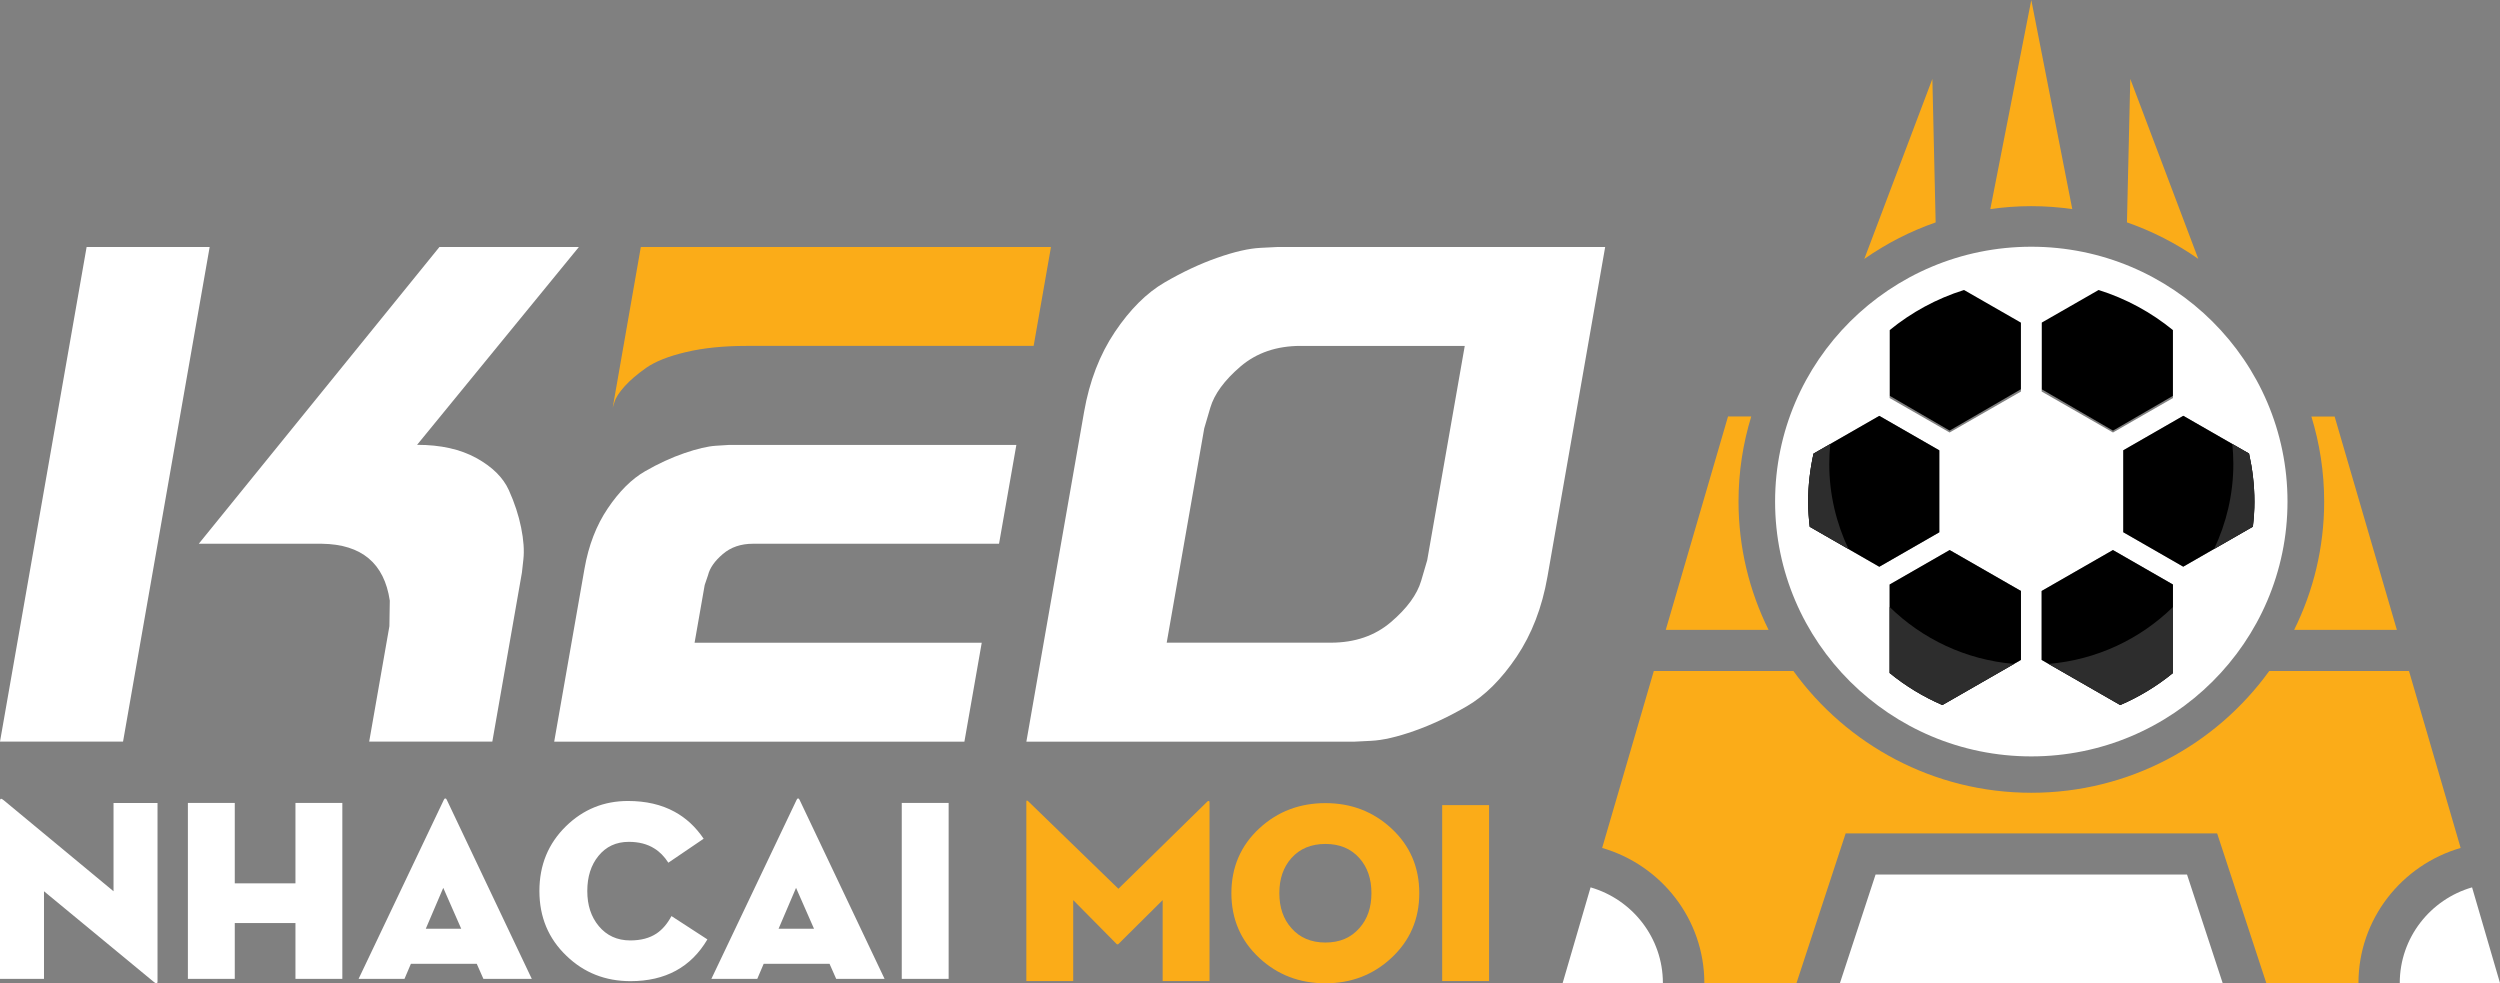
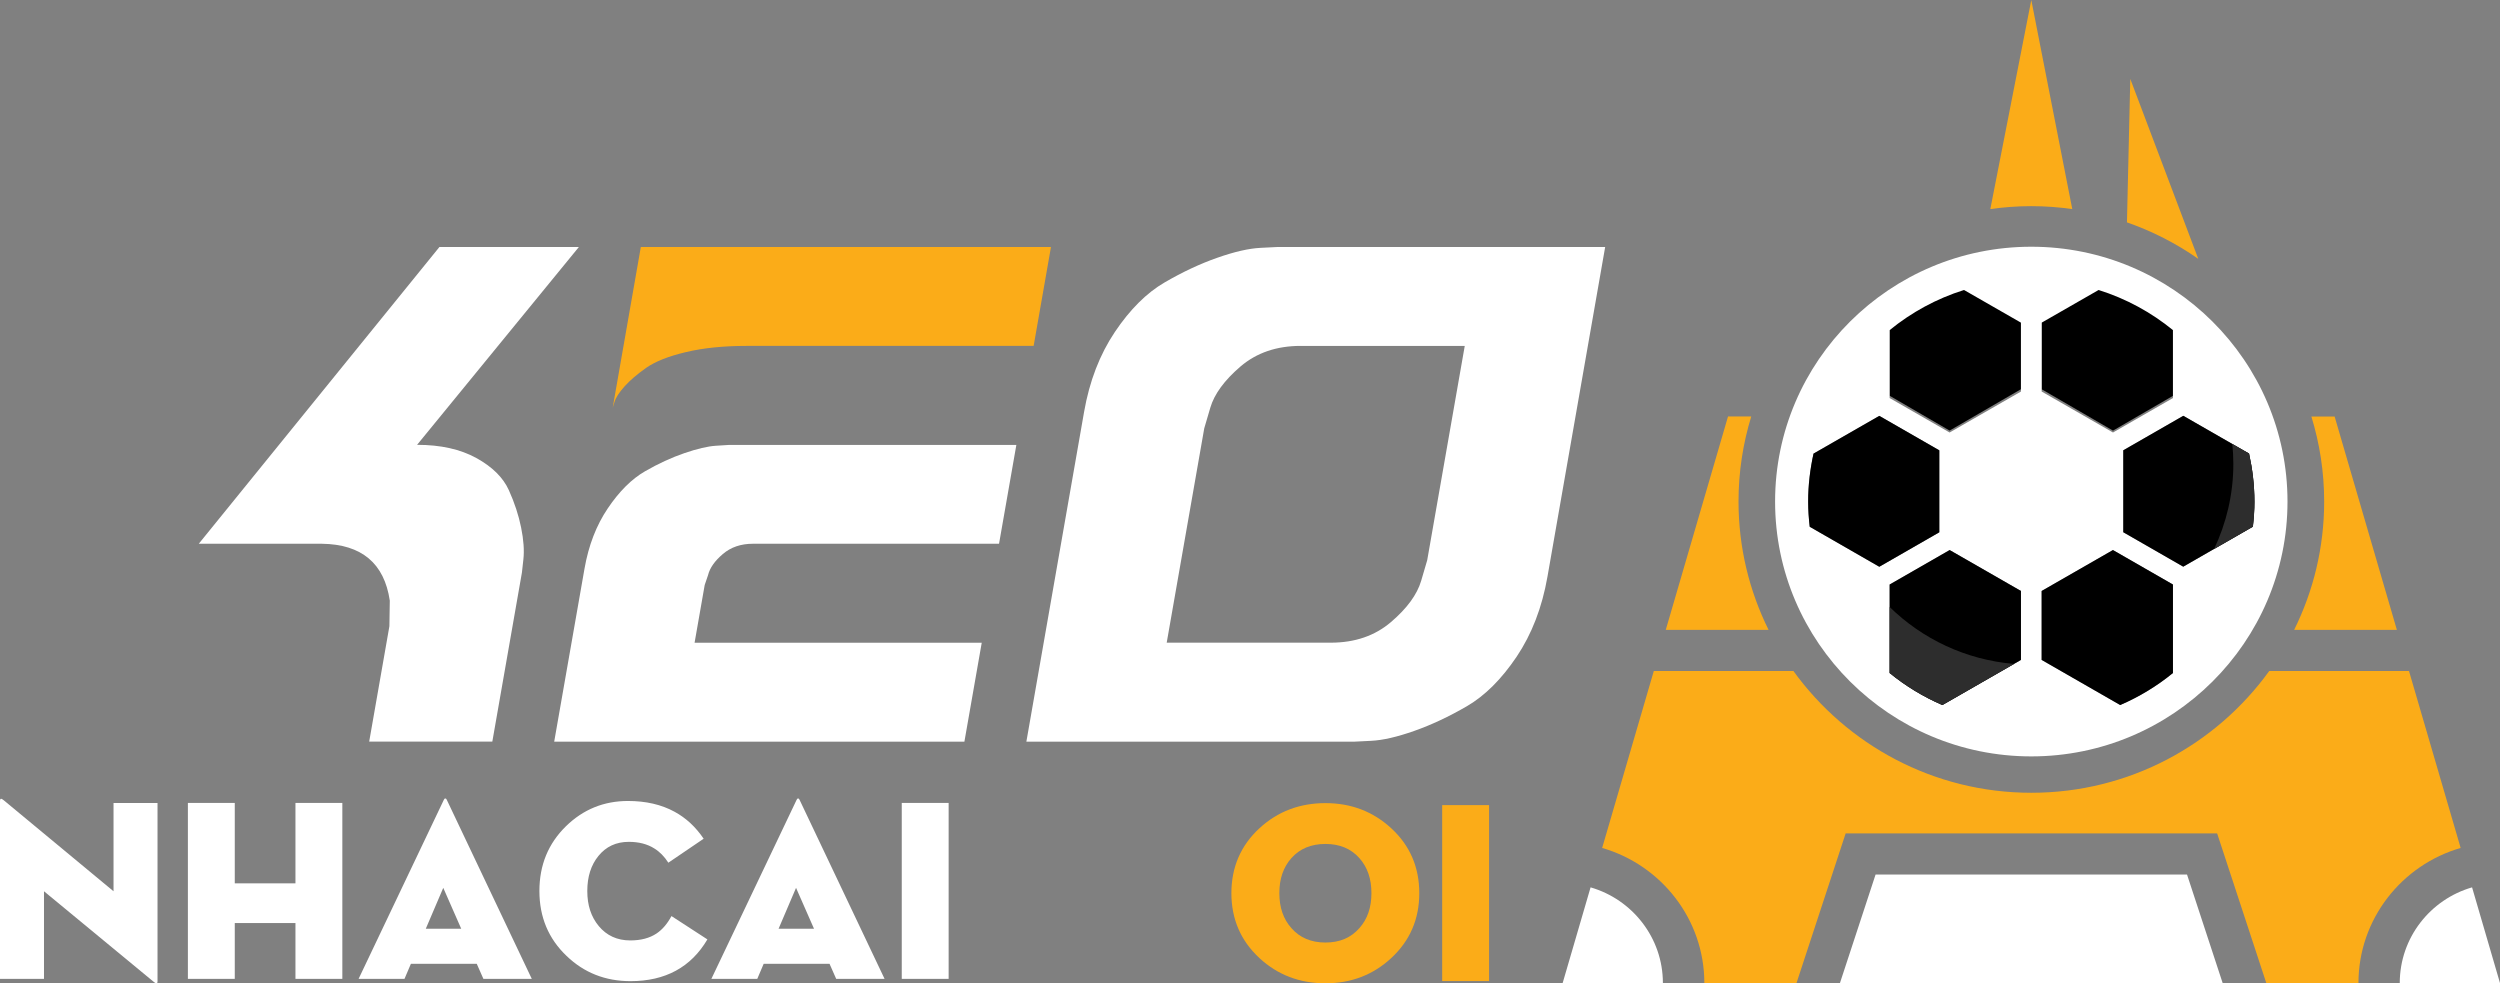
<svg xmlns="http://www.w3.org/2000/svg" id="Layer_2" data-name="Layer 2" viewBox="0 0 512 201.39">
  <rect x="0" y="0" width="512" height="201.39" fill="#808080" stroke="none" />
  <defs>
    <style>
      .cls-1 {
        fill: #fff;
      }

      .cls-2 {
        fill: #fbac18;
      }

      .cls-3 {
        fill: #2d2d2d;
      }
    </style>
  </defs>
  <g id="Layer_1-2" data-name="Layer 1">
    <g>
      <g>
        <path class="cls-2" d="M424.4,42.82L416.01,0l-8.39,42.82c2.74-.39,5.54-.6,8.39-.6s5.64.21,8.39.6Z" />
        <path class="cls-2" d="M436.28,16.16l-.68,29.38c5.23,1.82,10.14,4.35,14.61,7.48l-13.93-36.87Z" />
-         <path class="cls-2" d="M395.75,16.16l-13.94,36.87c4.47-3.13,9.38-5.66,14.61-7.48l-.67-29.38Z" />
        <path d="M387,67c4.46-3.68,9.61-6.52,15.23-8.31l11.66,6.76v14.26l-14.61,8.47-12.29-7.13v-14.06Z" />
        <path d="M445.03,81.06l-12.29,7.13-14.61-8.47v-14.26l11.66-6.76c5.63,1.78,10.78,4.63,15.23,8.31v14.06Z" />
        <g>
          <path class="cls-1" d="M491.46,201.33h20.54l-5.72-19.6c-8.55,2.47-14.81,10.32-14.81,19.6Z" />
          <path class="cls-1" d="M325.75,181.73l-5.72,19.6h20.53c0-9.28-6.27-17.13-14.81-19.6Z" />
          <polygon class="cls-1" points="447.9 179.1 384.12 179.1 376.82 201.33 416.01 201.33 455.2 201.33 447.9 179.1" />
          <path class="cls-2" d="M469.83,129h21.05l-12.75-43.7h-4.76c1.7,5.52,2.62,11.36,2.62,17.42,0,9.43-2.22,18.35-6.15,26.28Z" />
          <path class="cls-2" d="M358.66,85.29h-4.76l-12.75,43.7h21.05c-3.93-7.93-6.15-16.85-6.15-26.28,0-6.06.92-11.91,2.61-17.42Z" />
          <path class="cls-2" d="M493.34,137.42h-28.6c-10.89,15.09-28.67,24.94-48.72,24.94s-37.83-9.86-48.73-24.94h-28.59l-10.58,36.24c12.07,3.49,20.93,14.57,20.93,27.68h18.87l10.07-30.66h76.08l10.07,30.66h18.87c0-13.11,8.86-24.19,20.93-27.68l-10.58-36.24Z" />
          <path class="cls-1" d="M416.01,50.53c-28.94,0-52.47,23.41-52.47,52.19s23.54,52.19,52.47,52.19,52.47-23.41,52.47-52.19-23.54-52.19-52.47-52.19ZM387,119.71l12.29-7.06,14.6,8.38v14.12l-16.09,9.24c-3.91-1.69-7.55-3.9-10.8-6.56v-18.12ZM387,67.61c4.46-3.64,9.61-6.46,15.23-8.22l11.66,6.69v14.11l-14.61,8.39-12.29-7.06v-13.91ZM445.03,81.52l-12.29,7.06-14.61-8.39v-14.11l11.66-6.69c5.63,1.77,10.78,4.58,15.23,8.22v13.92ZM418.13,135.15v-14.12l14.6-8.38,12.29,7.06v18.12c-3.25,2.66-6.89,4.87-10.8,6.56l-16.09-9.24ZM447.14,116.06l-12.29-7.06v-16.78l12.29-7.06,13.46,7.73c.7,3.17,1.1,6.44,1.1,9.82,0,1.75-.12,3.46-.32,5.15l-14.25,8.19ZM371.41,92.9l13.47-7.73,12.29,7.06v16.78l-12.29,7.06-14.25-8.19c-.2-1.7-.32-3.41-.32-5.16,0-3.37.4-6.65,1.1-9.82Z" />
          <path d="M387,119.71l12.29-7.06,14.6,8.38v14.12l-16.09,9.24c-3.91-1.69-7.55-3.9-10.8-6.56v-18.12Z" />
          <path d="M418.13,135.15v-14.12l14.6-8.38,12.29,7.06v18.12c-3.25,2.66-6.89,4.87-10.8,6.56l-16.09-9.24Z" />
          <path d="M447.14,116.06l-12.29-7.06v-16.78l12.29-7.06,13.46,7.73c.7,3.17,1.1,6.44,1.1,9.82,0,1.75-.12,3.46-.32,5.15l-14.25,8.19Z" />
          <path d="M371.41,92.9l13.47-7.73,12.29,7.06v16.78l-12.29,7.06-14.25-8.19c-.2-1.7-.32-3.41-.32-5.16,0-3.37.4-6.65,1.1-9.82Z" />
          <path class="cls-3" d="M387,137.83c3.25,2.66,6.88,4.87,10.8,6.56l14.68-8.42c-9.9-.83-18.8-5.12-25.48-11.66v13.52Z" />
-           <path class="cls-3" d="M434.23,144.39c3.91-1.69,7.55-3.9,10.8-6.56v-13.52c-6.68,6.54-15.58,10.82-25.48,11.66l14.68,8.42Z" />
          <path class="cls-3" d="M461.71,102.72c0-3.37-.4-6.65-1.1-9.82l-3.43-1.97c.13,1.34.21,2.69.21,4.07,0,6.24-1.44,12.14-3.94,17.44l7.95-4.57c.19-1.69.32-3.41.32-5.15Z" />
-           <path class="cls-3" d="M374.84,90.93l-3.43,1.97c-.7,3.17-1.1,6.44-1.1,9.82,0,1.75.12,3.46.32,5.16l7.95,4.57c-2.51-5.3-3.95-11.2-3.95-17.44,0-1.37.08-2.73.21-4.07Z" />
        </g>
      </g>
      <g>
        <g>
          <g>
            <path class="cls-1" d="M9.01,182.52v17.95H0v-36.49c0-.48.25-.52.75-.1l22.5,18.65v-18.08h9.01v36.55c0,.48-.24.53-.72.13l-22.52-18.59Z" />
            <path class="cls-1" d="M60.51,164.44h9.6v36.03h-9.6v-11.43h-12.43v11.43h-9.6v-36.03h9.6v16.47h12.43v-16.47Z" />
            <path class="cls-1" d="M82.83,200.47h-9.39l17.45-36.65c.07-.19.17-.29.31-.29s.24.09.31.29l17.4,36.65h-9.91l-1.36-3.08h-13.49l-1.31,3.08ZM90.78,181.83l-3.58,8.38h7.26l-3.68-8.38Z" />
            <path class="cls-1" d="M144.88,192.38c-3.36,5.71-8.62,8.56-15.75,8.56-5.15,0-9.52-1.72-13.1-5.17-3.71-3.53-5.56-7.97-5.56-13.29s1.82-9.74,5.46-13.29c3.52-3.43,7.75-5.15,12.69-5.15,3.65,0,6.83.73,9.52,2.2,2.35,1.27,4.34,3.12,5.97,5.53l-7.23,4.91c-.82-1.27-1.78-2.25-2.88-2.92-1.42-.9-3.17-1.35-5.22-1.35-2.59,0-4.67.97-6.23,2.9-1.51,1.86-2.27,4.25-2.27,7.17s.78,5.28,2.34,7.17c1.63,1.96,3.78,2.95,6.46,2.95,2.16,0,3.96-.47,5.38-1.42,1.18-.79,2.21-1.98,3.06-3.57l7.36,4.78Z" />
            <path class="cls-1" d="M155.08,200.47h-9.39l17.45-36.65c.07-.19.17-.29.31-.29s.24.09.31.29l17.4,36.65h-9.91l-1.36-3.08h-13.49l-1.31,3.08ZM163.03,181.83l-3.58,8.38h7.26l-3.68-8.38Z" />
            <path class="cls-1" d="M184.68,164.44h9.6v36.03h-9.6v-36.03Z" />
          </g>
          <g>
-             <path class="cls-2" d="M210.19,164.27c0-.4.15-.43.46-.1l18.4,17.85,18.2-17.85c.1-.1.21-.15.31-.13.1.02.15.09.15.23v36.65h-9.6v-16.58l-9.01,8.95c-.15.16-.31.16-.46,0l-8.85-8.95v16.58h-9.6v-36.65Z" />
            <path class="cls-2" d="M257.93,196.21c-3.83-3.55-5.74-7.98-5.74-13.29s1.91-9.76,5.74-13.29c3.72-3.43,8.23-5.15,13.51-5.15s9.76,1.72,13.49,5.15c3.83,3.53,5.74,7.97,5.74,13.29s-1.91,9.74-5.74,13.29c-3.72,3.45-8.22,5.17-13.49,5.17s-9.79-1.72-13.51-5.17ZM278.4,190.08c1.65-1.84,2.47-4.23,2.47-7.17s-.82-5.32-2.47-7.17c-1.71-1.93-4.03-2.9-6.95-2.9s-5.26.97-6.97,2.9c-1.65,1.85-2.47,4.23-2.47,7.17s.82,5.32,2.47,7.17c1.71,1.96,4.04,2.95,6.97,2.95s5.23-.98,6.95-2.95Z" />
            <path class="cls-2" d="M295.36,164.89h9.6v36.03h-9.6v-36.03Z" />
          </g>
        </g>
        <g>
          <path class="cls-1" d="M261.53,50.58h67.21l-11.82,67.53c-1.1,6.3-3.21,11.76-6.31,16.38-3.11,4.62-6.5,7.99-10.17,10.13-3.68,2.14-7.28,3.83-10.8,5.07-3.52,1.24-6.47,1.92-8.84,2.03l-3.39.17h-67.21l11.82-67.53c1.1-6.3,3.21-11.76,6.31-16.38,3.1-4.61,6.49-7.99,10.17-10.13,3.68-2.14,7.28-3.83,10.8-5.06,3.52-1.24,6.47-1.91,8.84-2.03l3.39-.17ZM266.38,70.84c-4.93,0-9.04,1.41-12.33,4.22-3.29,2.82-5.35,5.63-6.18,8.44l-1.24,4.22-7.69,43.9h33.6c4.93,0,9.04-1.41,12.33-4.22,3.29-2.81,5.35-5.63,6.18-8.44l1.24-4.22,7.69-43.89h-33.6Z" />
          <g>
            <path class="cls-1" d="M204.6,111.36h-50.4c-2.46,0-4.52.7-6.17,2.11-1.65,1.41-2.66,2.84-3.02,4.31l-.69,2.03-2.07,11.82h58.81l-3.55,20.26h-84.01l6.21-35.45c.83-4.73,2.41-8.84,4.76-12.32,2.35-3.49,4.89-6.02,7.63-7.6,2.74-1.58,5.42-2.81,8.04-3.71,2.62-.9,4.78-1.41,6.48-1.52l2.72-.17h58.81l-3.55,20.26Z" />
            <path class="cls-2" d="M131.23,50.58h84.01l-3.55,20.26h-58.81c-4.7,0-8.84.42-12.4,1.27-3.57.84-6.27,1.92-8.12,3.21-1.85,1.3-3.33,2.56-4.44,3.8-1.11,1.24-1.81,2.31-2.07,3.21l-.37,1.18,5.76-32.92Z" />
          </g>
          <g>
-             <path class="cls-1" d="M39.24,71.69l-10.35,59.09-3.69,21.1H0L17.74,50.58h25.2l-3.7,21.1Z" />
            <path class="cls-1" d="M100.81,151.88h-25.2l4.14-23.64.08-5.23c-1.13-7.65-5.77-11.54-13.92-11.65h-25.2l49.29-60.78h28.56l-33.14,40.52c4.82,0,8.86.9,12.13,2.7,3.27,1.8,5.49,4,6.66,6.58,1.17,2.59,2.01,5.15,2.52,7.68.51,2.53.66,4.7.46,6.5l-.3,2.7-6.06,34.61Z" />
          </g>
        </g>
      </g>
    </g>
  </g>
</svg>